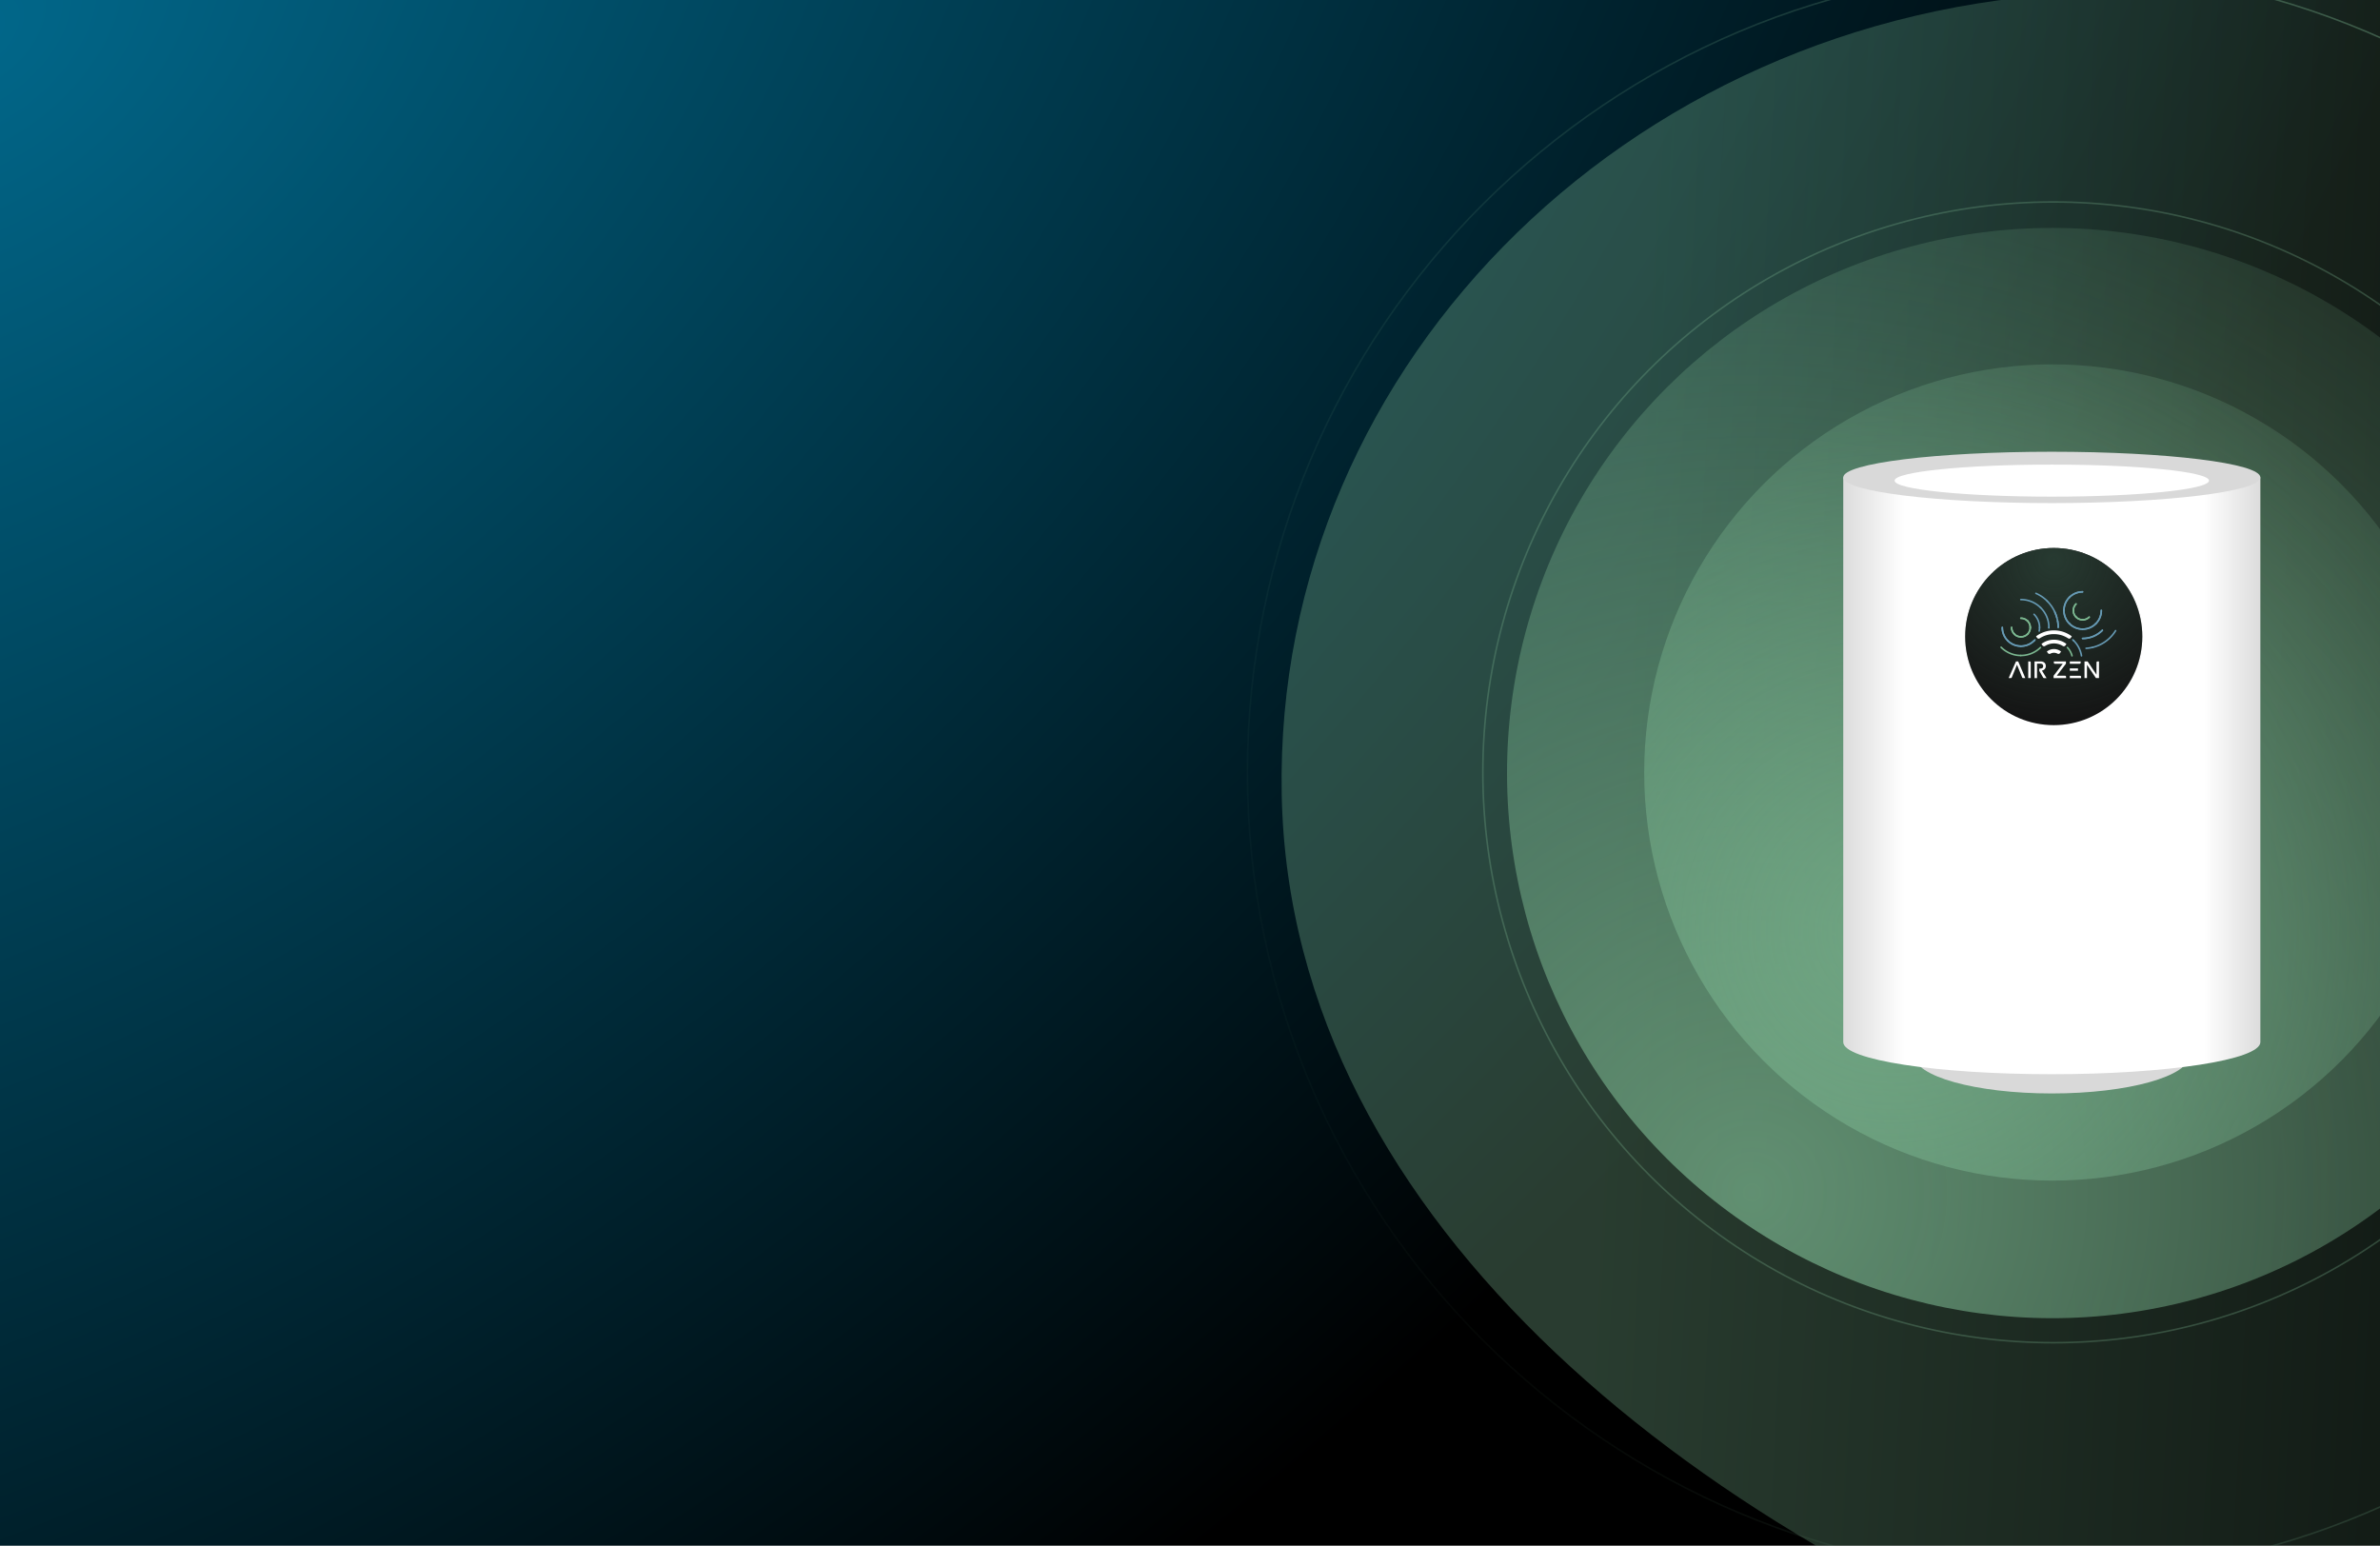
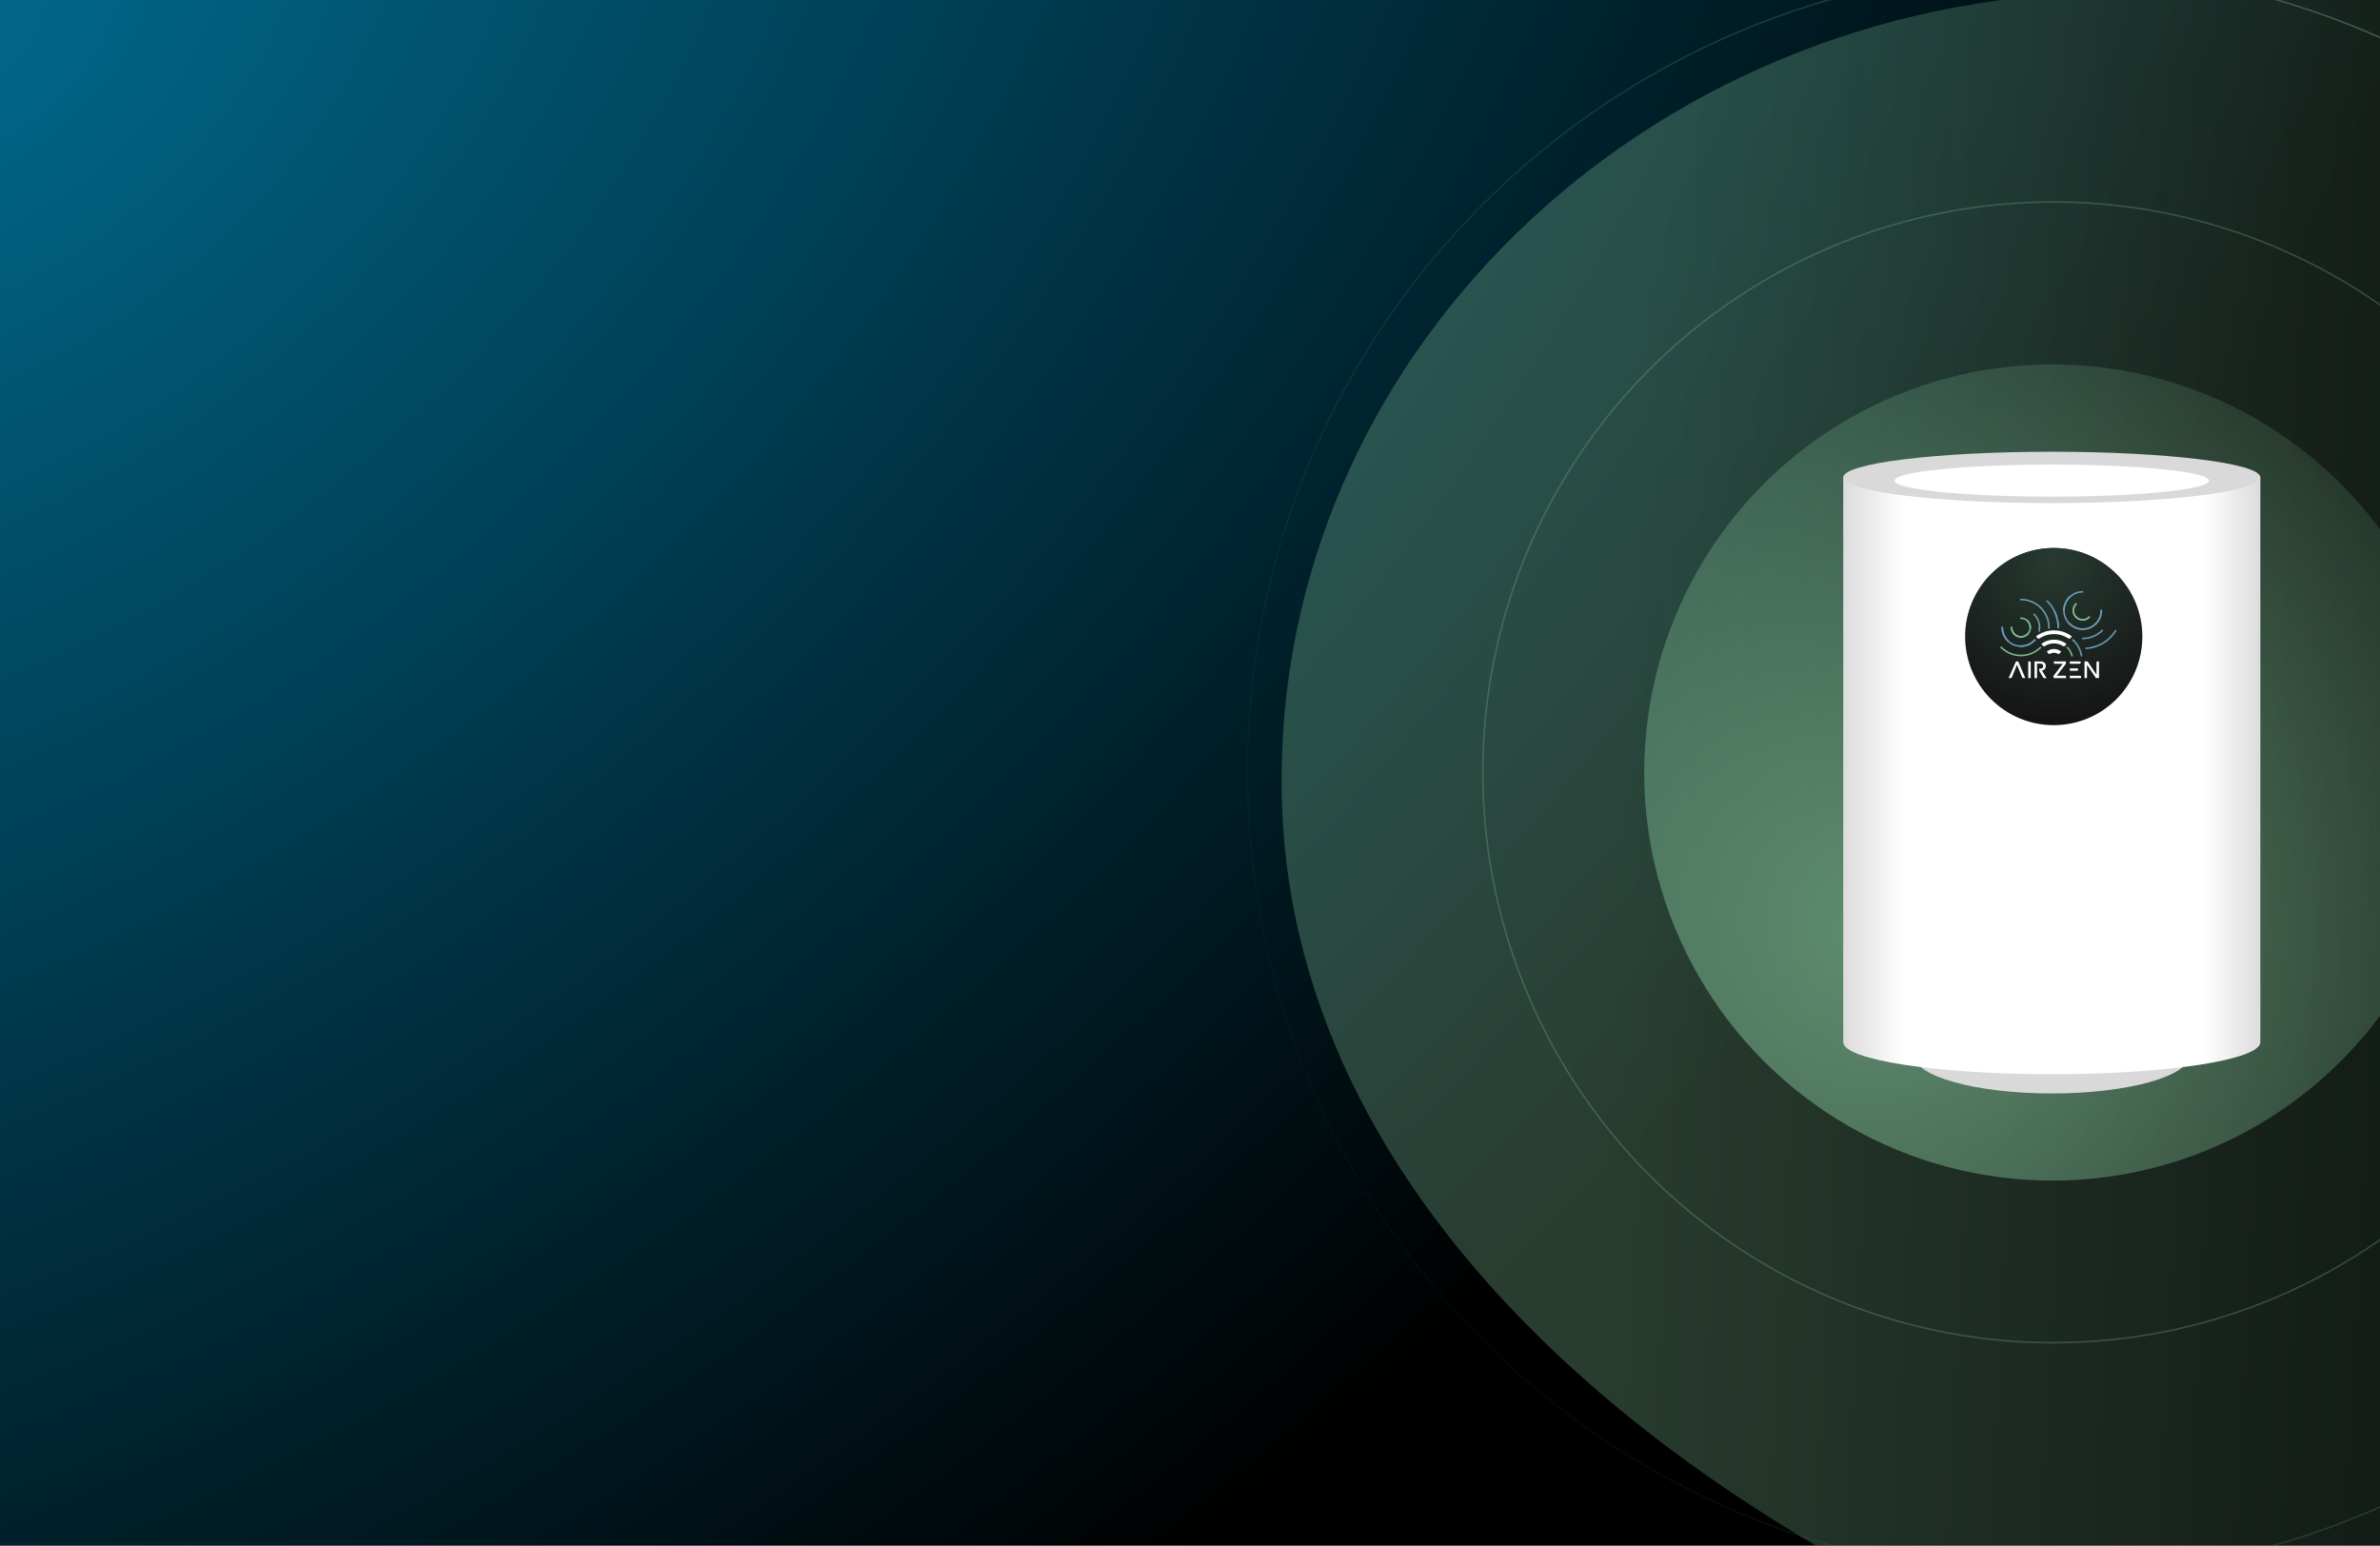
<svg xmlns="http://www.w3.org/2000/svg" width="1512" height="982" fill="none">
  <g clip-path="url(#a)">
    <path fill="#000" d="M0 0h1512v982H0z" />
    <path fill="url(#b)" fill-opacity=".6" d="M0 0h1512v982H0z" />
    <path fill="url(#c)" d="M814.258 504.29c4.972 276.272 273.822 478.651 554.922 576.48 281.1 97.83 583.35 343.9 591.06 773.42 2.49 138.34 2.68-1874.939 0-2024.19C1739.51-53.118 1630.97-9.883 1337.2-4.928 1043.44.027 809.286 228.018 814.258 504.29z" opacity=".33" />
-     <circle cx="1303.73" cy="491.132" r="346.322" fill="url(#d)" opacity=".7" transform="rotate(-105.02 1303.73 491.132)" />
    <circle cx="1304.4" cy="490.67" r="362.358" stroke="#7BB690" opacity=".3" />
    <path stroke="url(#e)" d="M1815.68 490.622c0 282.065-229.05 510.728-511.59 510.728-282.54 0-511.59-228.663-511.59-510.728 0-282.064 229.05-510.724 511.59-510.724 282.54 0 511.59 228.66 511.59 510.724z" opacity=".6" />
    <circle cx="1303.83" cy="490.772" r="259.285" fill="url(#f)" opacity=".7" transform="rotate(-120 1303.83 490.772)" />
    <ellipse cx="1303.5" cy="670.227" fill="#D9D9D9" rx="87.654" ry="24.462" />
    <path fill="url(#g)" fill-rule="evenodd" d="M1436 303.305h-265v358.769c0 11.258 59.32 20.385 132.5 20.385s132.5-9.127 132.5-20.385V303.305z" clip-rule="evenodd" />
    <ellipse cx="1303.5" cy="303.308" fill="#D9D9D9" rx="132.5" ry="16.308" />
    <ellipse cx="1303.5" cy="305.349" fill="#fff" rx="99.885" ry="10.192" />
    <circle cx="1304.73" cy="404.425" r="56.269" fill="#141414" />
    <circle cx="1304.73" cy="404.425" r="56.269" fill="url(#h)" />
    <path fill="#669AB4" d="M1306.25 392.684c-.36-1.345-.85-2.67-1.45-3.938l.91-.426a24.336 24.336 0 0 1 1.5 4.106l-.96.258zm19.02 19.705a.504.504 0 0 1-.5-.467.508.508 0 0 1 .47-.528 23.31 23.31 0 0 0 3.97-.597l.04-.009c.27-.065.54.1.6.368.07.267-.1.537-.37.602l-.04.01c-1.36.325-2.75.534-4.14.621h-.03zm-17.23-13.531-1-.008v-.178h1v.186zm-.97-.206c0-1.389-.13-2.791-.38-4.169l.98-.178c.26 1.435.39 2.897.39 4.346h-.99v.001z" />
    <path fill="#669AB4" d="M1307.57 399.146c-.27 0-.5-.222-.5-.498 0-1.389-.12-2.792-.37-4.169a.498.498 0 1 1 .98-.179c.26 1.436.39 2.898.39 4.347 0 .275-.22.499-.5.499z" />
    <path fill="#669AB4" d="M1307.17 394.91a.493.493 0 0 1-.49-.409 23.055 23.055 0 0 0-6.41-12.214l-.03-.03a.498.498 0 0 1 0-.705c.2-.195.51-.194.71.001l.03.03a24.015 24.015 0 0 1 6.68 12.739.5.5 0 0 1-.49.589v-.001z" />
-     <path fill="#669AB4" d="M1300.62 382.385a.51.51 0 0 1-.35-.146 23.057 23.057 0 0 0-7.05-4.815.501.501 0 0 1-.26-.656.502.502 0 0 1 .66-.257 23.962 23.962 0 0 1 7.35 5.022c.2.194.2.51 0 .705a.474.474 0 0 1-.35.147z" />
    <path fill="#7BB790" d="M1283.88 416.93h-.05a.496.496 0 0 1-.49-.5c0-.276.22-.498.49-.498h.05c4.54 0 8.83-1.747 12.07-4.922.2-.193.52-.19.71.007.19.197.19.513-.01.705a18.14 18.14 0 0 1-12.77 5.208z" />
    <path fill="#7BB790" d="M1283.83 416.94a18.166 18.166 0 0 1-12.87-5.348l-.03-.03a.5.5 0 0 1 .01-.706.493.493 0 0 1 .7.002l.03.027a17.159 17.159 0 0 0 12.16 5.057c.28 0 .5.224.5.5s-.23.498-.5.498z" />
-     <path fill="#669AB4" d="M1301.64 399.435h-.01a.503.503 0 0 1-.49-.506v-.265c0-.275.23-.499.5-.5.28 0 .5.223.5.498v.28a.505.505 0 0 1-.5.491v.002z" />
+     <path fill="#669AB4" d="M1301.64 399.435a.503.503 0 0 1-.49-.506v-.265c0-.275.23-.499.5-.5.28 0 .5.223.5.498v.28a.505.505 0 0 1-.5.491v.002z" />
    <path fill="#669AB4" d="M1301.65 399.154c-.27 0-.5-.223-.5-.499 0-4.607-1.8-8.938-5.05-12.196l-.03-.029a.49.49 0 0 1 0-.706.492.492 0 0 1 .7 0l.03.028a18.12 18.12 0 0 1 5.35 12.902c0 .276-.22.499-.5.499v.001z" />
    <path fill="#669AB4" d="M1296.41 386.592a.51.51 0 0 1-.35-.145 17.152 17.152 0 0 0-12.18-5.028h-.05a.494.494 0 0 1-.49-.497c0-.275.22-.499.49-.5 4.88-.013 9.48 1.875 12.93 5.318.2.194.2.51.01.705a.513.513 0 0 1-.36.147zm26.68 19.523h-.05a.496.496 0 0 1-.49-.501c0-.275.22-.497.5-.497h.04c4.6 0 8.92-1.784 12.18-5.026.2-.195.51-.194.71.001a.5.5 0 0 1-.01.706 18.114 18.114 0 0 1-12.88 5.318v-.001z" />
-     <path fill="#669AB4" d="M1323.09 406.115h-.05a.496.496 0 0 1-.49-.501c0-.275.22-.497.5-.497h.04c4.6 0 8.92-1.784 12.18-5.026.2-.195.51-.194.71.001a.5.5 0 0 1-.01.706 18.114 18.114 0 0 1-12.88 5.318v-.001zm-39.24 4.887h-.01a12.25 12.25 0 0 1-8.67-3.613l-.03-.031a.49.49 0 0 1 0-.706c.2-.193.51-.193.71.004l.02.029a11.296 11.296 0 0 0 7.98 3.321c.27.001.5.225.5.5a.509.509 0 0 1-.5.497v-.001z" />
    <path fill="#669AB4" d="M1275.49 407.516a.507.507 0 0 1-.35-.147 12.257 12.257 0 0 1-3.59-8.707c0-.275.23-.498.5-.498.28 0 .5.224.5.5 0 3.019 1.17 5.861 3.3 8.002a.5.5 0 0 1-.01.706.48.48 0 0 1-.35.145v-.001zm8.39 3.488h-.05a.497.497 0 0 1-.49-.5c0-.275.22-.497.49-.497h.05c3.02 0 5.85-1.168 7.99-3.292.2-.194.51-.193.71.002a.5.5 0 0 1-.01.706 12.24 12.24 0 0 1-8.69 3.581z" />
    <path fill="#669AB4" d="M1283.88 411.004h-.05a.497.497 0 0 1-.49-.5c0-.275.22-.497.49-.497h.05c3.02 0 5.85-1.168 7.99-3.292.2-.194.51-.193.71.002a.5.5 0 0 1-.01.706 12.24 12.24 0 0 1-8.69 3.581zm11.61-9.61a.501.501 0 0 1-.49-.591c.13-.704.2-1.424.2-2.139a.499.499 0 1 1 1-.002c0 .779-.07 1.561-.22 2.326a.5.5 0 0 1-.49.406z" />
    <path fill="#669AB4" d="M1292.22 407.598a.513.513 0 0 1-.36-.147.5.5 0 0 1 .01-.706l.03-.031c.18-.185.36-.378.53-.574.19-.208.5-.23.71-.048.21.181.23.496.05.704-.19.213-.39.423-.59.625l-.03.032a.493.493 0 0 1-.35.146v-.001zm-8.37 3.404h-.01a12.25 12.25 0 0 1-8.67-3.613l-.03-.031a.49.49 0 0 1 0-.706c.2-.193.51-.193.71.004l.02.029a11.296 11.296 0 0 0 7.98 3.321c.27.001.5.225.5.5a.509.509 0 0 1-.5.497v-.001z" />
    <path fill="#669AB4" d="M1275.49 407.516a.507.507 0 0 1-.35-.147 12.257 12.257 0 0 1-3.59-8.707c0-.275.23-.498.5-.498.28 0 .5.224.5.5 0 3.019 1.17 5.861 3.3 8.002a.5.5 0 0 1-.01.706.48.48 0 0 1-.35.145v-.001zm20.23-8.346c-.28 0-.5-.222-.5-.498a11.34 11.34 0 0 0-3.32-8.01l-.03-.027a.5.5 0 0 1-.01-.706c.2-.196.51-.197.71-.003l.03.03a12.29 12.29 0 0 1 3.62 8.716c0 .275-.23.498-.5.499v-.001z" />
    <path fill="#7BB790" d="M1283.88 405.096h-.05a.494.494 0 0 1-.49-.503c0-.274.22-.495.49-.495h.01a5.362 5.362 0 0 0 3.84-1.557.498.498 0 1 1 .7.711 6.346 6.346 0 0 1-4.5 1.844z" />
    <path fill="#7BB790" d="M1288.04 403.391a.494.494 0 0 1-.35-.852c.01-.008.01-.017.02-.026l.01-.006a5.382 5.382 0 0 0 1.59-3.843c0-.275.22-.5.49-.5h.01c.27 0 .49.223.49.498a6.33 6.33 0 0 1-1.88 4.551l-.03.03v.006c-.1.094-.23.14-.35.14v.002zm-4.21 1.704h-.01a6.371 6.371 0 0 1-4.51-1.907.51.51 0 0 1 0-.707c.2-.194.51-.194.7.002l.03.025a5.382 5.382 0 0 0 3.79 1.59c.28.002.5.227.5.503a.507.507 0 0 1-.5.494z" />
    <path fill="#7BB790" d="M1279.68 403.33c-.13 0-.26-.05-.35-.149a6.333 6.333 0 0 1-1.85-4.519.496.496 0 1 1 .99.002c0 1.437.56 2.793 1.57 3.816.19.196.19.512-.01.705a.495.495 0 0 1-.35.144v.001zm8.36-8.362a.495.495 0 0 1-.35-.144 5.385 5.385 0 0 0-3.85-1.561h-.01c-.27 0-.49-.22-.49-.494a.493.493 0 0 1 .49-.503h.05c1.7 0 3.3.655 4.51 1.848.19.193.2.509 0 .705a.472.472 0 0 1-.35.149z" />
    <path fill="#7BB790" d="M1289.8 399.164c-.27 0-.5-.223-.5-.498 0-1.445-.56-2.803-1.59-3.824-.01-.01-.02-.019-.02-.028a.498.498 0 0 1-.01-.705.506.506 0 0 1 .74.027 6.361 6.361 0 0 1 1.88 4.527c0 .275-.22.5-.5.5v.001zm-10.12 4.166c-.13 0-.26-.05-.35-.149a6.333 6.333 0 0 1-1.85-4.519.496.496 0 1 1 .99.002c0 1.437.56 2.793 1.57 3.816.19.196.19.512-.01.705a.495.495 0 0 1-.35.144v.001zm4.2 1.766h-.05a.494.494 0 0 1-.49-.503c0-.274.22-.495.49-.495h.01a5.362 5.362 0 0 0 3.84-1.557.498.498 0 1 1 .7.711 6.346 6.346 0 0 1-4.5 1.844z" />
    <path fill="#7BB790" d="M1283.83 405.095h-.01a6.371 6.371 0 0 1-4.51-1.907.51.51 0 0 1 0-.707c.2-.194.51-.194.7.002l.03.025a5.382 5.382 0 0 0 3.79 1.59c.28.002.5.227.5.503a.507.507 0 0 1-.5.494zm5.97-5.932c-.27 0-.5-.222-.5-.497a5.34 5.34 0 0 0-1.59-3.824c-.01-.01-.02-.019-.02-.028a.5.5 0 0 1-.01-.706c.2-.195.51-.197.71-.003a6.361 6.361 0 0 1 1.91 4.557c0 .275-.22.5-.5.5v.001z" />
-     <path fill="#7BB790" d="M1288.04 394.968a.495.495 0 0 1-.35-.144 5.385 5.385 0 0 0-3.85-1.561h-.01c-.27 0-.49-.22-.49-.494a.493.493 0 0 1 .49-.503h.05c1.7 0 3.3.655 4.51 1.848.19.193.2.509 0 .705a.472.472 0 0 1-.35.149zm0 8.423a.494.494 0 0 1-.35-.852c.01-.008.01-.017.02-.026l.01-.006a5.382 5.382 0 0 0 1.59-3.843c0-.275.22-.5.49-.5h.01c.27 0 .49.223.49.498a6.33 6.33 0 0 1-1.88 4.551l-.03.03v.006c-.1.094-.23.14-.35.14v.002z" />
    <path fill="#669AB4" d="M1322.37 417.147a.507.507 0 0 1-.5-.417 17.106 17.106 0 0 0-4.82-9.373l-.03-.027a.508.508 0 0 1 0-.706.504.504 0 0 1 .71-.002l.03.029a18.195 18.195 0 0 1 5.1 9.915.504.504 0 0 1-.49.58v.001z" />
    <path fill="#669AB4" d="M1317.37 407.482a.51.51 0 0 1-.35-.145c-.17-.171-.35-.339-.52-.502a.488.488 0 0 1-.03-.704c.18-.203.5-.217.7-.031.19.172.38.35.56.529.19.195.19.511 0 .706a.513.513 0 0 1-.36.147z" />
    <path fill="#7BB790" d="M1316.33 417.146a.5.5 0 0 1-.48-.376 11.325 11.325 0 0 0-2.81-5.059.498.498 0 1 1 .72-.69 12.4 12.4 0 0 1 3.06 5.503.51.51 0 0 1-.36.606.526.526 0 0 1-.13.016z" />
    <path fill="#669AB4" d="M1323.06 400.206h-.01a12.273 12.273 0 0 1-8.67-3.614l-.03-.031a.49.49 0 0 1 0-.706c.2-.193.51-.192.71.004l.02.029a11.296 11.296 0 0 0 7.98 3.321c.27.001.5.225.5.5s-.23.497-.5.497z" />
-     <path fill="#669AB4" d="M1314.67 396.688a.513.513 0 0 1-.36-.147 12.247 12.247 0 0 1-3.58-8.707.495.495 0 1 1 .99.002c0 3.018 1.17 5.86 3.3 8.002.19.196.19.511 0 .706a.52.52 0 0 1-.36.145l.01-.001zm0-16.667a.492.492 0 0 1-.35-.145.49.49 0 0 1 0-.705l.04-.042a12.263 12.263 0 0 1 8.67-3.613h.01c.27 0 .49.222.49.497a.49.49 0 0 1-.49.5 11.289 11.289 0 0 0-7.98 3.322l-.03.037a.51.51 0 0 1-.36.148v.001z" />
    <path fill="#669AB4" d="M1311.23 388.336c-.28 0-.5-.223-.5-.499 0-3.271 1.27-6.35 3.57-8.674a.505.505 0 0 1 .71-.003c.19.194.19.509 0 .706a11.288 11.288 0 0 0-3.29 7.971c0 .276-.22.498-.49.498v.001zm11.86 11.871h-.05a.496.496 0 0 1-.49-.5c0-.275.22-.497.5-.497h.04c3.02 0 5.85-1.168 7.99-3.292.2-.194.51-.193.71.003.19.195.19.511 0 .705a12.28 12.28 0 0 1-8.7 3.581z" />
    <path fill="#669AB4" d="M1331.45 396.751c-.13 0-.26-.05-.35-.149a.5.5 0 0 1 0-.706l.03-.028a11.22 11.22 0 0 0 3.32-8.032c0-.276.23-.499.5-.5.28 0 .5.223.5.498a12.28 12.28 0 0 1-3.61 8.737l-.04.034a.495.495 0 0 1-.35.144v.002z" />
    <path fill="#669AB4" d="M1323.09 400.207h-.05a.496.496 0 0 1-.49-.5c0-.275.22-.497.5-.497h.04c3.02 0 5.85-1.168 7.99-3.292.2-.194.51-.193.71.003.19.195.19.511 0 .705a12.28 12.28 0 0 1-8.7 3.581zm-8.42-20.186a.492.492 0 0 1-.35-.145.49.49 0 0 1 0-.705l.04-.042a12.263 12.263 0 0 1 8.67-3.613h.01c.27 0 .49.222.49.497a.49.49 0 0 1-.49.5 11.289 11.289 0 0 0-7.98 3.322l-.03.037a.51.51 0 0 1-.36.148v.001z" />
    <path fill="#669AB4" d="M1311.23 388.336c-.28 0-.5-.223-.5-.499 0-3.271 1.27-6.35 3.57-8.674a.505.505 0 0 1 .71-.003c.19.194.19.509 0 .706a11.288 11.288 0 0 0-3.29 7.971c0 .276-.22.498-.49.498v.001zm20.22 8.415c-.13 0-.26-.05-.35-.149a.5.5 0 0 1 0-.706l.03-.028a11.22 11.22 0 0 0 3.32-8.032c0-.276.23-.499.5-.5.28 0 .5.223.5.498a12.28 12.28 0 0 1-3.61 8.737l-.04.034a.495.495 0 0 1-.35.144v.002zm-8.39 3.455h-.01a12.273 12.273 0 0 1-8.67-3.614l-.03-.031a.49.49 0 0 1 0-.706c.2-.193.51-.192.71.004l.02.029a11.296 11.296 0 0 0 7.98 3.321c.27.001.5.225.5.5s-.23.497-.5.497z" />
    <path fill="#669AB4" d="M1314.67 396.688a.513.513 0 0 1-.36-.147 12.247 12.247 0 0 1-3.58-8.707.495.495 0 1 1 .99.002c0 3.018 1.17 5.86 3.3 8.002.19.196.19.511 0 .706a.52.52 0 0 1-.36.145l.01-.001z" />
    <path fill="#7BB790" d="M1323.09 394.268h-.05a.494.494 0 0 1-.49-.503c0-.275.23-.498.5-.495h.04c1.44 0 2.78-.552 3.81-1.557.19-.193.51-.19.7.006.19.196.19.512 0 .705a6.39 6.39 0 0 1-4.51 1.844zm-5.9-5.906c-.28 0-.5-.225-.5-.5 0-1.688.65-3.281 1.84-4.486.19-.196.51-.2.7-.006.2.193.2.509.01.705a5.426 5.426 0 0 0-1.56 3.789c0 .275-.22.498-.49.498z" />
    <path fill="#7BB790" d="M1323.07 394.267a6.381 6.381 0 0 1-4.52-1.908.51.51 0 0 1 0-.707c.2-.193.51-.193.71.004 0 .008.01.016.02.024a5.378 5.378 0 0 0 3.79 1.59c.28.003.5.227.5.503a.5.5 0 0 1-.5.495v-.001z" />
    <path fill="#7BB790" d="M1318.89 392.501a.47.47 0 0 1-.35-.148 6.377 6.377 0 0 1-1.85-4.519c0-.275.23-.499.5-.498.27 0 .5.224.5.5a5.353 5.353 0 0 0 1.56 3.816c.19.196.19.512-.01.705a.5.5 0 0 1-.35.144z" />
    <path fill="#7BB790" d="M1318.89 392.501a.47.47 0 0 1-.35-.148 6.377 6.377 0 0 1-1.85-4.519c0-.275.23-.499.5-.498.27 0 .5.224.5.5a5.353 5.353 0 0 0 1.56 3.816c.19.196.19.512-.01.705a.5.5 0 0 1-.35.144zm4.2 1.767h-.05a.494.494 0 0 1-.49-.503c0-.275.23-.498.5-.495h.04c1.44 0 2.78-.552 3.81-1.557.19-.193.51-.19.7.006.19.196.19.512 0 .705a6.39 6.39 0 0 1-4.51 1.844z" />
    <path fill="#7BB790" d="M1323.07 394.267a6.381 6.381 0 0 1-4.52-1.908.51.51 0 0 1 0-.707c.2-.193.51-.193.71.004 0 .008.01.016.02.024a5.378 5.378 0 0 0 3.79 1.59c.28.003.5.227.5.503a.5.5 0 0 1-.5.495v-.001zm-5.88-5.905c-.28 0-.5-.225-.5-.5 0-1.688.65-3.281 1.84-4.486.19-.196.51-.2.7-.006.2.193.2.509.01.705a5.426 5.426 0 0 0-1.56 3.789c0 .275-.22.498-.49.498z" />
    <path fill="#669AB4" d="M1329.38 411.788a.493.493 0 0 1-.48-.382.495.495 0 0 1 .37-.602 23.085 23.085 0 0 0 14.36-10.433.5.5 0 0 1 .85.521 24.072 24.072 0 0 1-14.98 10.881.546.546 0 0 1-.12.014v.001z" />
    <path fill="#fff" d="m1300.35 413.97.67.939a1.24 1.24 0 0 0 1.61.367 4.695 4.695 0 0 1 2.24-.564c.8 0 1.57.195 2.25.564.56.3 1.25.148 1.61-.367l.67-.939a7.047 7.047 0 0 0-4.53-1.626 7.04 7.04 0 0 0-4.52 1.626zm-3.44-4.848.66.93c.38.54 1.11.676 1.68.326a10.56 10.56 0 0 1 5.61-1.596c2.01 0 3.94.557 5.61 1.596.56.35 1.3.215 1.68-.326l.66-.93a12.933 12.933 0 0 0-7.95-2.708c-2.92 0-5.69.952-7.95 2.708zm7.94-8.63c-4.16 0-8.12 1.334-11.38 3.795l.65.925c.39.54 1.13.689 1.68.328a16.485 16.485 0 0 1 9.05-2.68c3.26 0 6.37.936 9.04 2.68.56.362 1.3.212 1.68-.328l.66-.925a18.82 18.82 0 0 0-11.38-3.795zm-23.47 21.806 3.29 8.081c.1.253.35.419.62.419h1.38l-4.53-10.595h-1.39l-4.67 10.595h1.38a.67.67 0 0 0 .62-.419l3.29-8.081h.01zm7.15 8.5h1.58v-9.922c0-.372-.3-.673-.67-.673h-.91v10.595zm7.01-4.596 2.46 4.259c.12.209.34.337.58.337h1.58l-2.97-4.774c.35-.049.67-.153.96-.31.33-.175.61-.394.84-.652a2.795 2.795 0 0 0 .7-1.859c0-.342-.05-.677-.15-1.031-.1-.36-.28-.688-.54-.976-.25-.287-.61-.527-1.05-.714-.44-.185-1.01-.279-1.68-.279h-3.75v10.595h1.58v-9.19h1.77c.27 0 .54.022.8.065.26.042.49.12.7.234.19.109.35.27.47.477.12.207.18.483.18.819 0 .337-.06.613-.18.82-.12.207-.28.367-.47.476-.21.112-.44.191-.7.235-.26.043-.86.064-1.13.064v1.404zm16.93-4.539.02-.023v-1.437h-7.7v.821c0 .371.3.672.68.672h5l-5.84 7.641-.01.023v1.438h7.96v-.821a.68.68 0 0 0-.68-.672h-5.23l5.8-7.642zm2.47-1.46h6.9v.821a.68.68 0 0 1-.68.672h-6.22v-1.493zm5.19 4.43h-5.19v1.493h5.19v-1.493zm-5.19 6.172h7.16v-.821c0-.371-.3-.672-.67-.672h-6.49v1.493zm16.95-9.929v7.752l-5.62-8.387-.02-.038h-1.98v10.595h1.58v-8.426l5.68 8.389.02.037h1.93v-10.595h-.91a.68.68 0 0 0-.68.673z" />
    <g filter="url(#i)">
      <rect width="5.436" height="32.615" x="1329.27" y="636.25" fill="#fff" rx="2.718" transform="rotate(45 1329.27 636.25)" />
    </g>
    <g filter="url(#j)">
      <rect width="5.436" height="32.615" x="1273.6" y="640.094" fill="#fff" rx="2.718" transform="rotate(-45 1273.6 640.094)" />
    </g>
  </g>
  <defs>
    <radialGradient id="b" cx="0" cy="0" r="1" gradientTransform="matrix(756 982.002 -1512.004 1164.026 0 0)" gradientUnits="userSpaceOnUse">
      <stop stop-color="#01ACE6" />
      <stop offset="1" stop-color="#01ACE6" stop-opacity="0" />
    </radialGradient>
    <radialGradient id="d" cx="0" cy="0" r="1" gradientTransform="rotate(60.173 343.01 1066.566) scale(844.011)" gradientUnits="userSpaceOnUse">
      <stop stop-color="#7BB690" />
      <stop offset="1" stop-color="#7BB690" stop-opacity="0" />
    </radialGradient>
    <radialGradient id="e" cx="0" cy="0" r="1" gradientTransform="matrix(-817.438 600.314 -601.332 -818.824 1730.54 312.429)" gradientUnits="userSpaceOnUse">
      <stop stop-color="#7BB690" />
      <stop offset="1" stop-color="#7BB690" stop-opacity="0" />
    </radialGradient>
    <radialGradient id="f" cx="0" cy="0" r="1" gradientTransform="rotate(68.421 374.048 1108.587) scale(534.239)" gradientUnits="userSpaceOnUse">
      <stop stop-color="#7BB690" />
      <stop offset="1" stop-color="#7BB690" stop-opacity="0" />
    </radialGradient>
    <radialGradient id="h" cx="0" cy="0" r="1" gradientTransform="rotate(90 474.535 830.195) scale(105.035)" gradientUnits="userSpaceOnUse">
      <stop stop-color="#273A31" />
      <stop offset="1" stop-color="#273A31" stop-opacity="0" />
    </radialGradient>
    <linearGradient id="c" x1="1033.42" x2="1962.24" y1="484.193" y2="533.942" gradientUnits="userSpaceOnUse">
      <stop stop-color="#7BB690" />
      <stop offset="1" stop-color="#7BB690" stop-opacity="0" />
    </linearGradient>
    <linearGradient id="g" x1="1436" x2="1171" y1="490.843" y2="490.843" gradientUnits="userSpaceOnUse">
      <stop stop-color="#DCDCDC" />
      <stop offset=".135" stop-color="#fff" />
      <stop offset=".853" stop-color="#fff" />
      <stop offset="1" stop-color="#DCDCDC" />
    </linearGradient>
    <filter id="i" width="46.4" height="46.4" x="1296.46" y="626.503" color-interpolation-filters="sRGB" filterUnits="userSpaceOnUse">
      <feFlood flood-opacity="0" result="BackgroundImageFix" />
      <feColorMatrix in="SourceAlpha" result="hardAlpha" values="0 0 0 0 0 0 0 0 0 0 0 0 0 0 0 0 0 0 127 0" />
      <feOffset />
      <feGaussianBlur stdDeviation="5.436" />
      <feComposite in2="hardAlpha" operator="out" />
      <feColorMatrix values="0 0 0 0 1 0 0 0 0 1 0 0 0 0 1 0 0 0 1 0" />
      <feBlend in2="BackgroundImageFix" result="effect1_dropShadow_14281_38196" />
      <feBlend in="SourceGraphic" in2="effect1_dropShadow_14281_38196" result="shape" />
    </filter>
    <filter id="j" width="46.4" height="46.4" x="1263.85" y="626.503" color-interpolation-filters="sRGB" filterUnits="userSpaceOnUse">
      <feFlood flood-opacity="0" result="BackgroundImageFix" />
      <feColorMatrix in="SourceAlpha" result="hardAlpha" values="0 0 0 0 0 0 0 0 0 0 0 0 0 0 0 0 0 0 127 0" />
      <feOffset />
      <feGaussianBlur stdDeviation="5.436" />
      <feComposite in2="hardAlpha" operator="out" />
      <feColorMatrix values="0 0 0 0 1 0 0 0 0 1 0 0 0 0 1 0 0 0 1 0" />
      <feBlend in2="BackgroundImageFix" result="effect1_dropShadow_14281_38196" />
      <feBlend in="SourceGraphic" in2="effect1_dropShadow_14281_38196" result="shape" />
    </filter>
    <clipPath id="a">
      <path fill="#fff" d="M0 0h1512v982H0z" />
    </clipPath>
  </defs>
</svg>